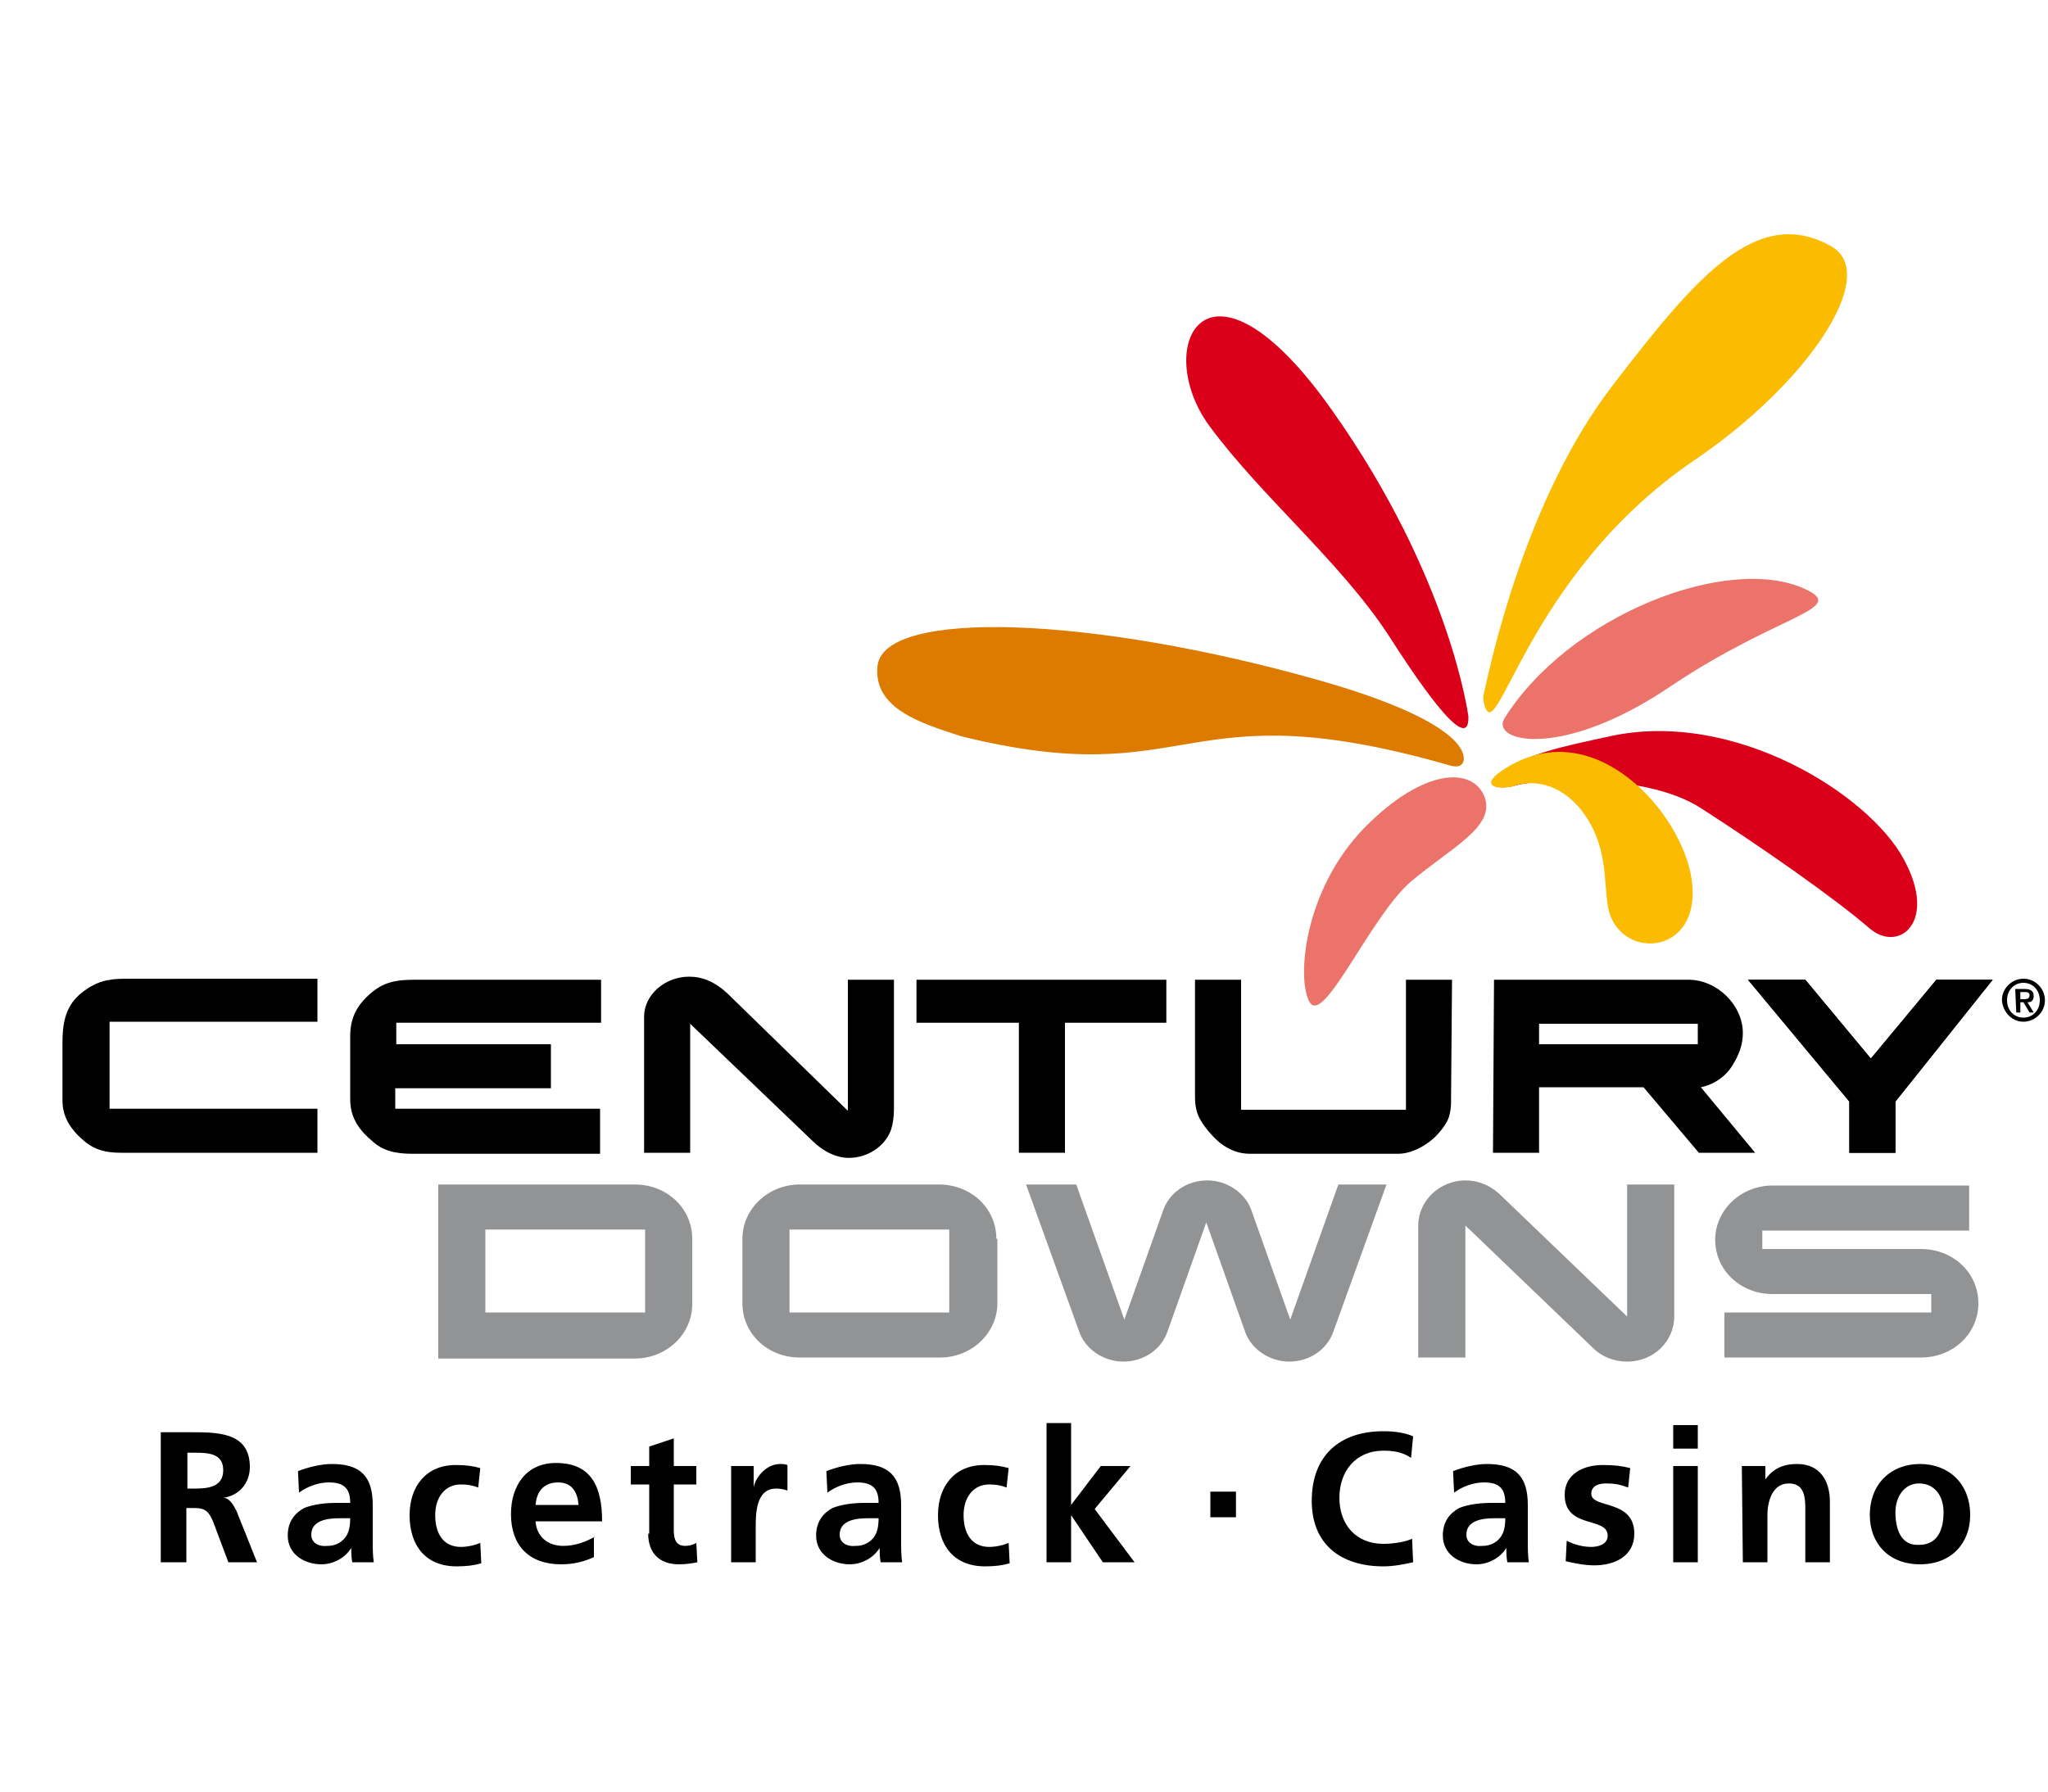
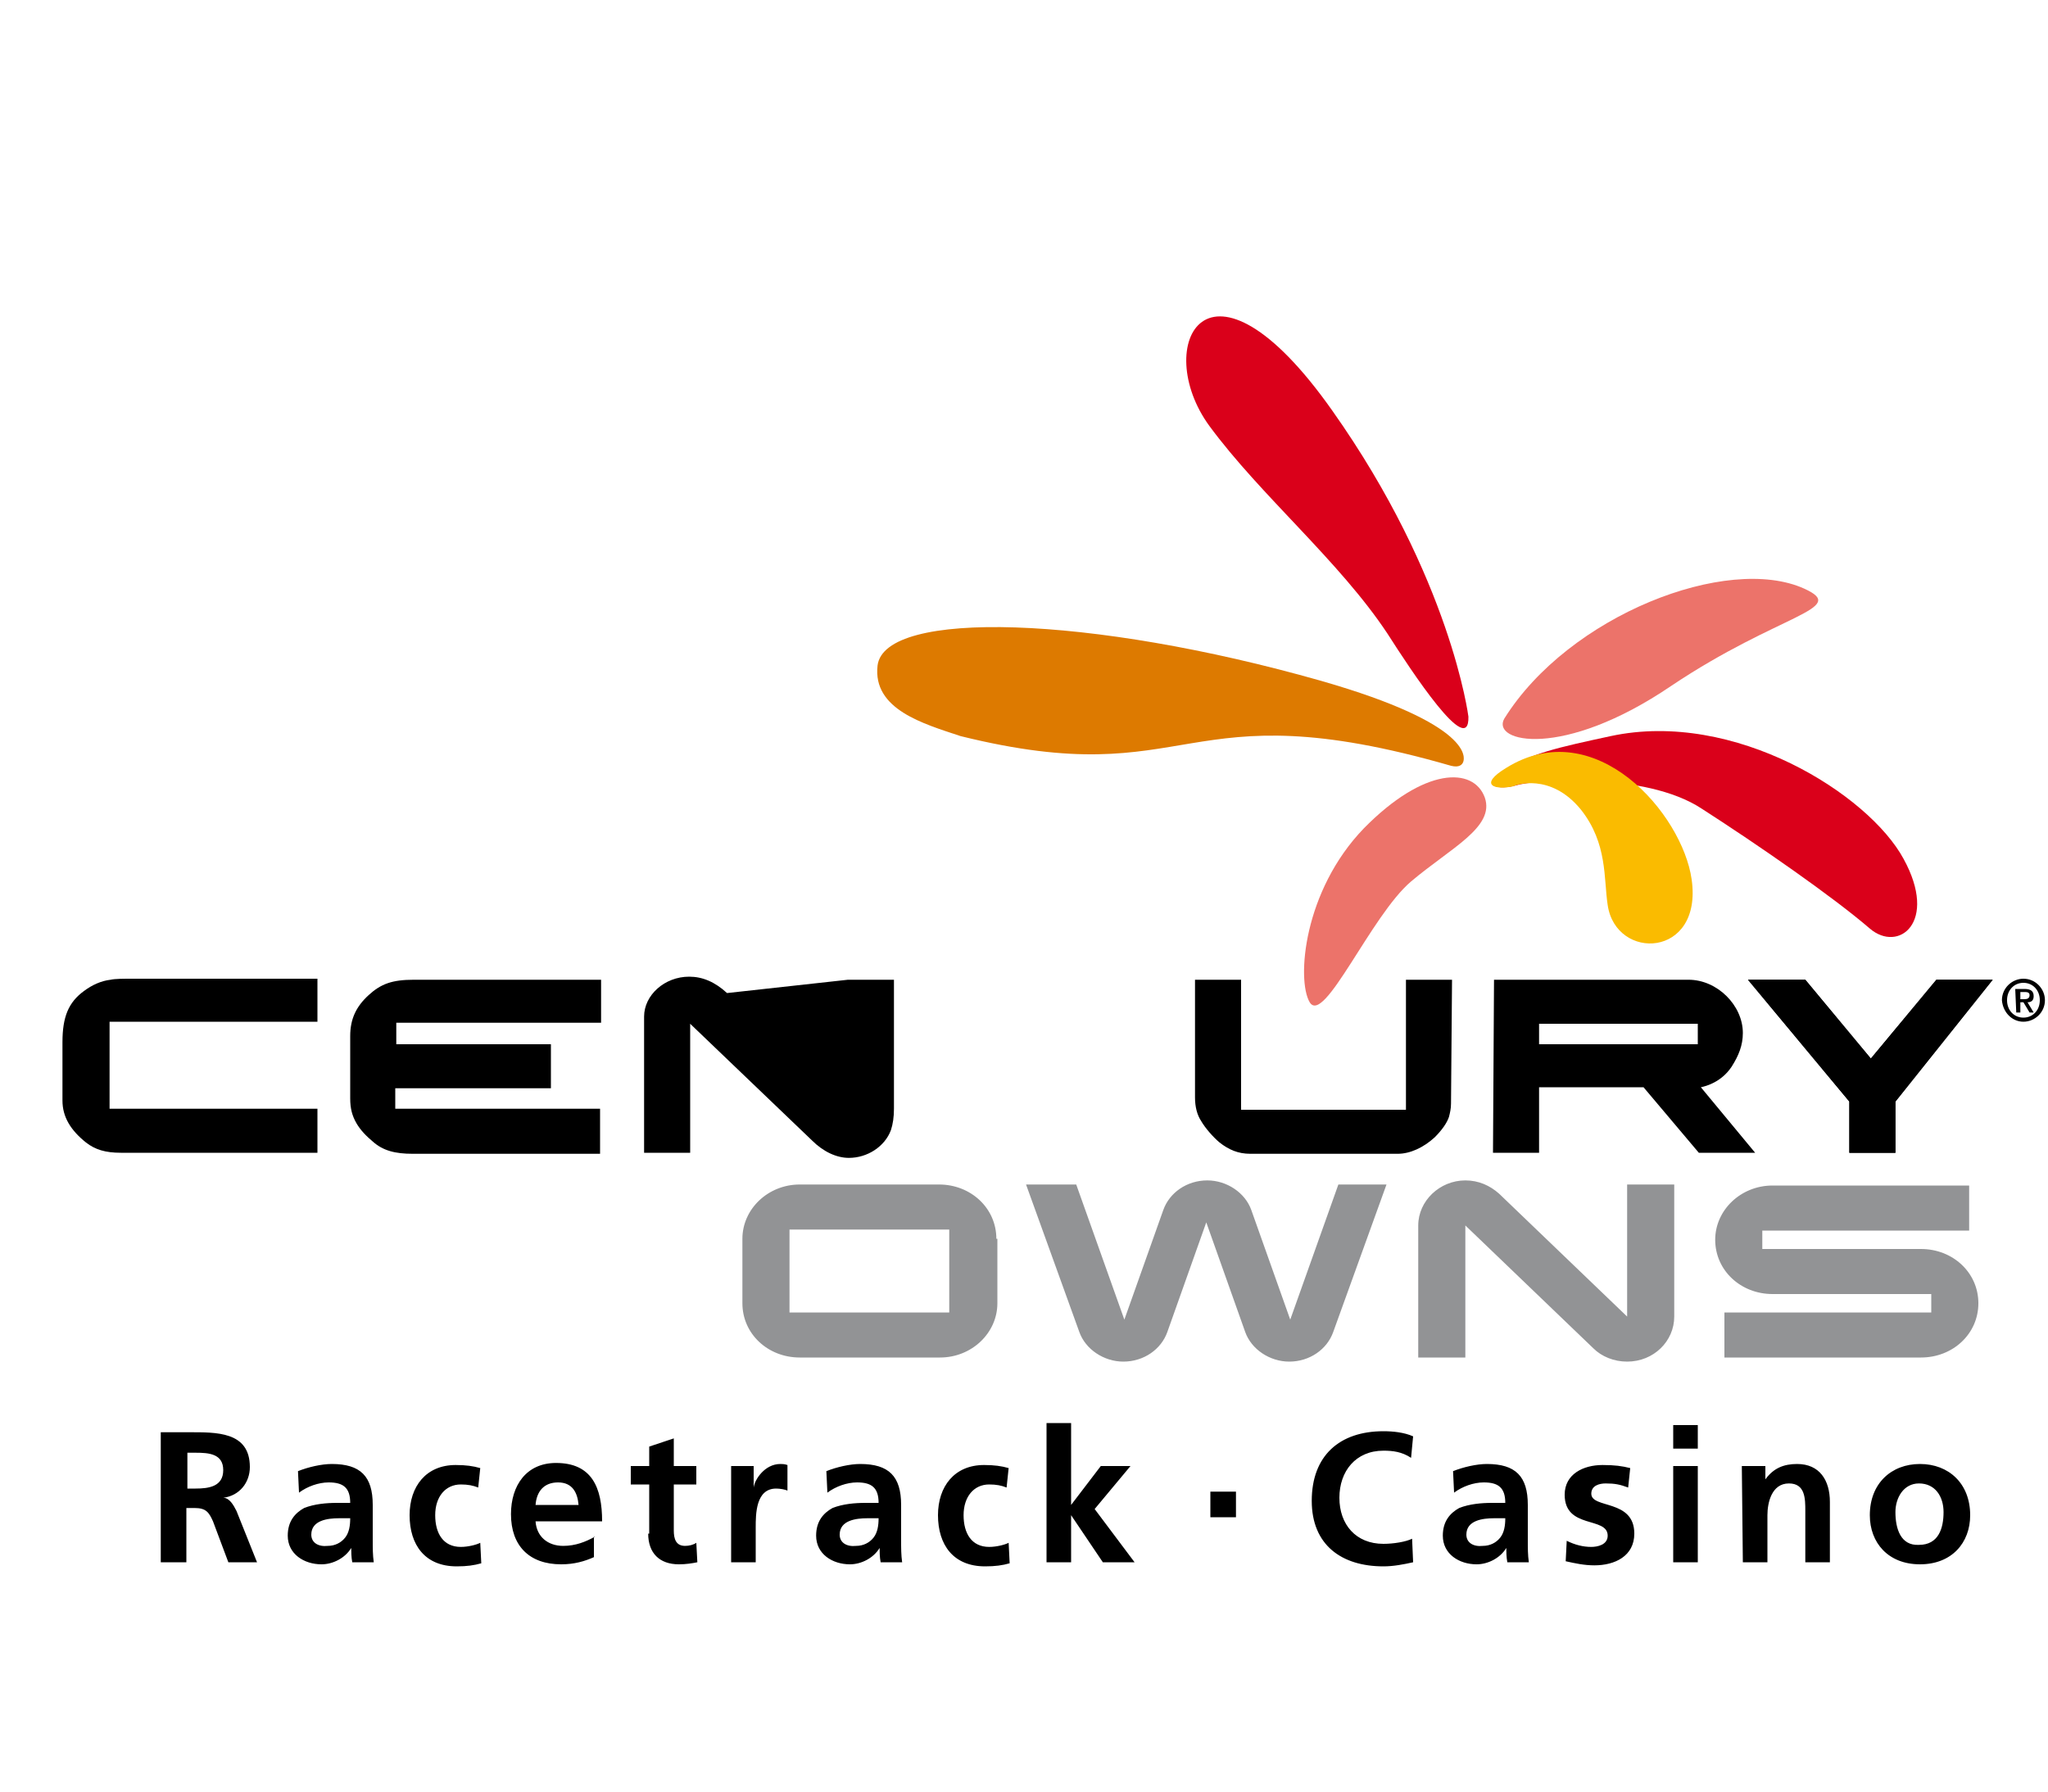
<svg xmlns="http://www.w3.org/2000/svg" xmlns:xlink="http://www.w3.org/1999/xlink" id="Ebene_1" x="0" y="0" version="1.1" width="200" height="175" viewBox="0 0 200 175" xml:space="preserve">
  <style />
  <defs>
    <path id="SVGID_1_" d="M-31.3 0h262.5v175H-31.3z" />
  </defs>
  <clipPath id="SVGID_00000057859590503819341890000012182810985614096793_">
    <use overflow="visible" xlink:href="#SVGID_1_" />
  </clipPath>
  <path d="M31 112.6v-4.3H10.7v-8.5H31v-4.2H12.8c-.7 0-1.6 0-2 .1-.9.1-1.8.5-2.6 1.1-1.5 1.1-2.1 2.5-2.1 5v5.7c0 1.6.8 2.9 2.3 4.1.9.7 1.9 1 3.4 1H31z" clip-path="url(#SVGID_00000057859590503819341890000012182810985614096793_)" />
  <defs>
    <path id="SVGID_00000045608764450568983470000017492610893278007723_" d="M-31.3 0h262.5v175H-31.3z" />
  </defs>
  <clipPath id="SVGID_00000113341827092332891540000003981978205149106855_">
    <use overflow="visible" xlink:href="#SVGID_00000045608764450568983470000017492610893278007723_" />
  </clipPath>
  <path d="M58.6 112.6v-4.3h-20v-2h15.2V102H38.7v-2.1h20v-4.2H40.4c-2.1 0-3.2.4-4.4 1.5-1.2 1.1-1.8 2.3-1.8 4v6.1c0 1 .2 1.7.6 2.4.4.7 1 1.3 1.6 1.8 1 .9 2.2 1.2 3.9 1.2h18.3z" clip-path="url(#SVGID_00000113341827092332891540000003981978205149106855_)" />
  <defs>
    <path id="SVGID_00000143599559087394708380000010161910421338762408_" d="M-31.3 0h262.5v175H-31.3z" />
  </defs>
  <clipPath id="SVGID_00000157267229495455311780000013640832014870716554_">
    <use overflow="visible" xlink:href="#SVGID_00000143599559087394708380000010161910421338762408_" />
  </clipPath>
-   <path d="M62.9 112.6h4.5V100l11.9 11.4c1.1 1.1 2.4 1.7 3.6 1.7 1.8 0 3.5-1.1 4.1-2.7.2-.6.3-1.3.3-2.1V95.7h-4.5v12.8L71 97c-1.2-1.1-2.4-1.6-3.7-1.6-2.4 0-4.4 1.8-4.4 3.9v13.3z" clip-path="url(#SVGID_00000157267229495455311780000013640832014870716554_)" />
-   <path d="M89.5 99.9h10v12.7h4.5V99.9h9.9v-4.2H89.5z" />
+   <path d="M62.9 112.6h4.5V100l11.9 11.4c1.1 1.1 2.4 1.7 3.6 1.7 1.8 0 3.5-1.1 4.1-2.7.2-.6.3-1.3.3-2.1V95.7h-4.5L71 97c-1.2-1.1-2.4-1.6-3.7-1.6-2.4 0-4.4 1.8-4.4 3.9v13.3z" clip-path="url(#SVGID_00000157267229495455311780000013640832014870716554_)" />
  <defs>
    <path id="SVGID_00000034080941745001730560000002805699258772820626_" d="M-31.3 0h262.5v175H-31.3z" />
  </defs>
  <clipPath id="SVGID_00000181058804103838802670000004866411245077302945_">
    <use overflow="visible" xlink:href="#SVGID_00000034080941745001730560000002805699258772820626_" />
  </clipPath>
  <path d="M141.8 95.7h-4.5v12.7h-16.1V95.7h-4.5v11.5c0 .9.2 1.7.6 2.3.4.7 1.2 1.6 1.8 2.1.9.7 1.8 1.1 3 1.1h14.4c1.2 0 2.5-.6 3.6-1.6.7-.7 1.2-1.4 1.4-2 .1-.4.2-.8.2-1.3l.1-12.1z" clip-path="url(#SVGID_00000181058804103838802670000004866411245077302945_)" />
  <path d="M170.7 95.7l9.9 11.9v5h4.5v-5l9.5-11.9h-5.5l-6.4 7.7-6.4-7.7z" />
  <defs>
    <path id="SVGID_00000018944314703173736460000011130411953714565248_" d="M-31.3 0h262.5v175H-31.3z" />
  </defs>
  <clipPath id="SVGID_00000118393280447337412680000014610529196660309892_">
    <use overflow="visible" xlink:href="#SVGID_00000018944314703173736460000011130411953714565248_" />
  </clipPath>
  <path d="M145.9 95.7h19c2.8 0 5.3 2.5 5.3 5.2 0 1.2-.4 2.2-1.1 3.3-1 1.5-2.5 1.9-3 2l5.3 6.4h-5.5l-5.4-6.4h-10.2v6.4h-4.5l.1-16.9zm4.4 6.3h15.5v-2h-15.5v2z" clip-path="url(#SVGID_00000118393280447337412680000014610529196660309892_)" />
  <path d="M170.7 95.7l9.9 11.9v5h4.5v-5l9.5-11.9h-5.5l-6.4 7.7-6.4-7.7z" />
  <g>
    <defs>
      <path id="SVGID_00000028326158681218981910000010720271843959933843_" d="M-31.3 0h262.5v175H-31.3z" />
    </defs>
    <clipPath id="SVGID_00000077325511090847802100000006132664547169921448_">
      <use overflow="visible" xlink:href="#SVGID_00000028326158681218981910000010720271843959933843_" />
    </clipPath>
    <path fill="#dd7a00" d="M85.7 65c.7-5.5 20.8-4.9 43.3 1.5 15 4.3 14 7.6 13.9 7.9-.1.3-.4.6-1.2.4-26.7-7.7-24.9 2.8-47.9-2.9-3.6-1.2-8.6-2.6-8.1-6.9" clip-path="url(#SVGID_00000077325511090847802100000006132664547169921448_)" />
  </g>
  <g>
    <defs>
      <path id="SVGID_00000183962660602168209640000004923844036162231722_" d="M-31.3 0h262.5v175H-31.3z" />
    </defs>
    <clipPath id="SVGID_00000018212990139743050630000016349880539124589487_">
      <use overflow="visible" xlink:href="#SVGID_00000183962660602168209640000004923844036162231722_" />
    </clipPath>
    <path fill="#da001a" d="M143.4 70s-1.7-13.5-13.3-29.9c-12.2-17.3-17.7-6.3-12 1.5 5 6.8 12.7 13.2 17.4 20.3 2.3 3.6 8 12.3 7.9 8.1" clip-path="url(#SVGID_00000018212990139743050630000016349880539124589487_)" />
    <defs>
      <path id="SVGID_00000070831630657008148550000001575898825580774275_" d="M-31.3 0h262.5v175H-31.3z" />
    </defs>
    <clipPath id="SVGID_00000090986148955332284190000004479024193315748785_">
      <use overflow="visible" xlink:href="#SVGID_00000070831630657008148550000001575898825580774275_" />
    </clipPath>
    <path fill="#da001a" d="M148.1 76.7c1.6-.5 12.5-1.4 18.1 2.3 5.6 3.6 12.8 8.6 16.4 11.7 2.8 2.4 6.7-.6 3.3-6.8-3.4-6.3-16.5-14.6-28.6-12-5.1 1.1-7.9 1.7-10.5 3.4-2.4 1.5-.4 1.9 1.3 1.4" clip-path="url(#SVGID_00000090986148955332284190000004479024193315748785_)" />
    <defs>
      <path id="SVGID_00000127033435509597047710000015246482614890739388_" d="M-31.3 0h262.5v175H-31.3z" />
    </defs>
    <clipPath id="SVGID_00000023243547405868539050000006267802007446711722_">
      <use overflow="visible" xlink:href="#SVGID_00000127033435509597047710000015246482614890739388_" />
    </clipPath>
    <path fill="#ec736a" d="M176.2 57.5c-7.5-3.4-23 2.6-29.3 12.7-1.3 2.3 5.7 4 16.3-3.2 10.6-7.1 17.4-7.5 13-9.5" clip-path="url(#SVGID_00000023243547405868539050000006267802007446711722_)" />
    <defs>
      <path id="SVGID_00000049936916745301402590000003259638412525574847_" d="M-31.3 0h262.5v175H-31.3z" />
    </defs>
    <clipPath id="SVGID_00000076580175865589988880000001644771929577803695_">
      <use overflow="visible" xlink:href="#SVGID_00000049936916745301402590000003259638412525574847_" />
    </clipPath>
    <path fill="#ec736a" d="M145 77.9c-1.1-3-5.9-3-11.8 3-5.9 6.1-6.6 14.8-5.3 17 1.4 2.3 6-8.5 9.9-11.8 3.9-3.3 8.2-5.3 7.2-8.2" clip-path="url(#SVGID_00000076580175865589988880000001644771929577803695_)" />
    <defs>
      <path id="SVGID_00000067201990857797653680000017984145847082573455_" d="M-31.3 0h262.5v175H-31.3z" />
    </defs>
    <clipPath id="SVGID_00000075133858594195608160000006559752759529502369_">
      <use overflow="visible" xlink:href="#SVGID_00000067201990857797653680000017984145847082573455_" />
    </clipPath>
-     <path fill="#fabb00" d="M144.9 68.6s-.1-.6 0-.8c.6-2.7 4-19.1 12.7-30.3 8-10.4 14-17.6 21.3-13.4 4.7 2.8-2.4 13.4-13.5 20.9-16.6 11.3-19.3 28.9-20.5 23.6" clip-path="url(#SVGID_00000075133858594195608160000006559752759529502369_)" />
    <defs>
      <path id="SVGID_00000075149627760256981400000008398121000527357882_" d="M-31.3 0h262.5v175H-31.3z" />
    </defs>
    <clipPath id="SVGID_00000174601727645644139400000016142435738828404629_">
      <use overflow="visible" xlink:href="#SVGID_00000075149627760256981400000008398121000527357882_" />
    </clipPath>
    <path fill="#fabb00" d="M154.4 79.1c2.6 3.3 2.2 6.7 2.6 9.3.8 5.5 9.3 5.2 8.2-2.5-.9-6.4-9.4-16.3-18.1-10.9-2.8 1.7-1.1 2.2.7 1.8.1-.1 3.6-1.4 6.6 2.3" clip-path="url(#SVGID_00000174601727645644139400000016142435738828404629_)" />
    <g>
      <defs>
        <path id="SVGID_00000044146177862008629000000016896371165411699341_" d="M-31.3 0h262.5v175H-31.3z" />
      </defs>
      <clipPath id="SVGID_00000029766124963780528190000015875256194723293061_">
        <use overflow="visible" xlink:href="#SVGID_00000044146177862008629000000016896371165411699341_" />
      </clipPath>
      <path d="M197.3 96.9h.4c.2 0 .5 0 .5.3s-.2.4-.5.4h-.4v-.7zm-.4 2h.4v-1h.3l.6 1h.4l-.6-1c.4 0 .6-.2.6-.6 0-.5-.3-.7-.9-.7h-.9l.1 2.3zm.7.5c-.9 0-1.6-.7-1.6-1.7s.7-1.7 1.6-1.7c.9 0 1.6.7 1.6 1.7s-.7 1.7-1.6 1.7m0 .4c1.1 0 2.1-.9 2.1-2.1 0-1.1-.9-2.1-2.1-2.1-1.1 0-2.1.9-2.1 2.1.1 1.2 1 2.1 2.1 2.1" clip-path="url(#SVGID_00000029766124963780528190000015875256194723293061_)" />
    </g>
    <g>
      <defs>
-         <path id="SVGID_00000017494754033151319150000010344824874736943023_" d="M-31.3 0h262.5v175H-31.3z" />
-       </defs>
+         </defs>
      <clipPath id="SVGID_00000124848901946869812680000013741435358026058932_">
        <use overflow="visible" xlink:href="#SVGID_00000017494754033151319150000010344824874736943023_" />
      </clipPath>
      <path fill="#929395" d="M47.4 120.1H63v8.1H47.4v-8.1zm20.2.9c0-3-2.5-5.3-5.6-5.3H42.8v17H62c3.1 0 5.6-2.4 5.6-5.3V121z" clip-path="url(#SVGID_00000124848901946869812680000013741435358026058932_)" />
    </g>
    <g>
      <defs>
        <path id="SVGID_00000101825067793888412590000012491562830550839459_" d="M-31.3 0h262.5v175H-31.3z" />
      </defs>
      <clipPath id="SVGID_00000183960207453754808190000017722963979391760827_">
        <use overflow="visible" xlink:href="#SVGID_00000101825067793888412590000012491562830550839459_" />
      </clipPath>
      <path fill="#929395" d="M193.2 127.3c0-3-2.5-5.3-5.6-5.3h-15.5v-1.8h20.2v-4.4h-19.2c-3.1 0-5.6 2.4-5.6 5.3 0 3 2.5 5.3 5.6 5.3h15.5v1.8h-20.2v4.4h19.2c3.1 0 5.6-2.3 5.6-5.3m-34.3-11.6v12.9l-12.5-12c-.9-.8-2-1.3-3.3-1.3-2.5 0-4.6 2-4.6 4.4v12.9h4.6v-12.9l12.5 12c.8.8 2 1.3 3.3 1.3 2.6 0 4.6-2 4.6-4.4v-12.9h-4.6zm-28.2 0l-4.7 13.2-3.8-10.7c-.6-1.7-2.4-2.9-4.3-2.9-2 0-3.7 1.2-4.3 2.9l-3.8 10.7-4.7-13.2h-4.9l5.2 14.4c.6 1.7 2.4 2.9 4.3 2.9 2 0 3.7-1.2 4.3-2.9l3.8-10.7 3.8 10.7c.6 1.7 2.4 2.9 4.3 2.9 2 0 3.7-1.2 4.3-2.9l5.2-14.4h-4.7zm-53.6 4.4h15.6v8.1H77.1v-8.1zm20.2.9c0-3-2.5-5.3-5.6-5.3H78.1c-3.1 0-5.6 2.4-5.6 5.3v6.3c0 3 2.5 5.3 5.6 5.3h13.7c3.1 0 5.6-2.4 5.6-5.3V121z" clip-path="url(#SVGID_00000183960207453754808190000017722963979391760827_)" />
    </g>
    <g>
      <defs>
        <path id="SVGID_00000152237323222477320940000013209446486411491767_" d="M-31.3 0h262.5v175H-31.3z" />
      </defs>
      <clipPath id="SVGID_00000115475031354157187450000018150072161596183188_">
        <use overflow="visible" xlink:href="#SVGID_00000152237323222477320940000013209446486411491767_" />
      </clipPath>
      <path d="M185.1 147.7c0-1.4.8-2.8 2.3-2.8 1.6 0 2.4 1.3 2.4 2.8 0 1.6-.5 3.2-2.4 3.2-1.8.1-2.3-1.6-2.3-3.2m-2.5.3c0 2.7 1.8 4.8 4.9 4.8 3.1 0 4.9-2.1 4.9-4.8 0-3.1-2.1-5-4.9-5-2.8 0-4.9 1.9-4.9 5m-12.4 4.6h2.4V148c0-1.2.4-3.1 2.1-3.1 1.6 0 1.6 1.5 1.6 2.7v5h2.4v-5.9c0-2.1-1-3.7-3.2-3.7-1.3 0-2.3.4-3.1 1.5v-1.3h-2.3l.1 9.4zm-6.8-11.1h2.4v-2.3h-2.4v2.3zm0 11.1h2.4v-9.4h-2.4v9.4zm-4.2-9.2c-.8-.2-1.5-.3-2.7-.3-1.9 0-3.7.9-3.7 2.9 0 3.4 4.2 2.1 4.2 4 0 .9-1 1.1-1.6 1.1-.8 0-1.6-.2-2.4-.6l-.1 2c.9.2 1.8.4 2.8.4 2 0 3.9-.9 3.9-3.1 0-3.4-4.2-2.4-4.2-3.9 0-.8.8-1 1.4-1 .9 0 1.4.1 2.2.4l.2-1.9zm-16 6.5c0-1.4 1.6-1.6 2.7-1.6h1.1c0 .7-.1 1.4-.5 1.9s-1 .8-1.7.8c-.9.1-1.6-.3-1.6-1.1m-1.2-4.1c.8-.6 1.9-1 2.9-1 1.4 0 2.1.5 2.1 2h-1.3c-1 0-2.2.1-3.2.5-.9.5-1.6 1.3-1.6 2.7 0 1.8 1.6 2.8 3.3 2.8 1.1 0 2.3-.6 2.9-1.6 0 .3 0 .9.1 1.4h2.1c-.1-.7-.1-1.4-.1-2.1V147c0-2.8-1.2-4-4-4-1 0-2.3.3-3.3.7l.1 2.1zm-4.1 4.5c-.6.3-1.8.5-2.8.5-2.7 0-4.3-1.9-4.3-4.5s1.6-4.6 4.3-4.6c.9 0 1.8.1 2.7.7l.2-2.1c-.9-.4-2-.5-2.9-.5-4.3 0-7 2.4-7 6.8 0 4.3 2.9 6.4 7 6.4 1 0 2-.2 2.9-.4l-.1-2.3zm-19.7-2.1h2.5v-2.5h-2.5v2.5zm-16 4.4h2.4V148l3.1 4.6h3.1l-3.9-5.2 3.5-4.2h-2.9l-2.9 3.8v-8h-2.4v13.6zm-3.7-9.2c-.7-.2-1.4-.3-2.4-.3-2.9 0-4.5 2.1-4.5 4.9 0 2.9 1.5 5 4.6 5 1 0 1.7-.1 2.4-.3l-.1-2c-.4.2-1.2.4-1.9.4-1.7 0-2.5-1.3-2.5-3.1s1-3 2.5-3c.7 0 1.2.1 1.7.3l.2-1.9zM82 149.9c0-1.4 1.6-1.6 2.7-1.6h1.1c0 .7-.1 1.4-.5 1.9s-1 .8-1.7.8c-.9.1-1.6-.3-1.6-1.1m-1.2-4.1c.8-.6 1.9-1 2.9-1 1.4 0 2.1.5 2.1 2h-1.3c-1 0-2.2.1-3.2.5-.9.5-1.6 1.3-1.6 2.7 0 1.8 1.6 2.8 3.3 2.8 1.1 0 2.3-.6 2.9-1.6 0 .3 0 .9.1 1.4h2.1c-.1-.7-.1-1.4-.1-2.1V147c0-2.8-1.2-4-4-4-1 0-2.3.3-3.3.7l.1 2.1zm-9.4 6.8h2.4v-3.4c0-1.3 0-3.8 2-3.8.4 0 .9.1 1.1.2v-2.5c-.3-.1-.5-.1-.7-.1-1.5 0-2.5 1.5-2.6 2.3v-2.1h-2.2v9.4zm-8.1-2.8c0 1.9 1.1 3 3 3 .7 0 1.3-.1 1.8-.2l-.1-1.9c-.3.2-.7.3-1.1.3-.9 0-1.1-.7-1.1-1.5V145H68v-1.8h-2.2v-2.7l-2.4.8v1.9h-1.8v1.8h1.8v4.8zm-5.2.3c-.9.5-1.9.9-3.1.9-1.5 0-2.6-.9-2.7-2.4h6.5c0-3.3-1-5.7-4.5-5.7-2.9 0-4.4 2.2-4.4 5 0 3.1 1.8 4.9 4.9 4.9 1.3 0 2.3-.3 3.2-.7v-2zm-5.8-3.1c.1-1.3.8-2.2 2.2-2.2 1.4 0 1.9 1 2 2.2h-4.2zm-5.4-3.6c-.7-.2-1.4-.3-2.4-.3-2.9 0-4.5 2.1-4.5 4.9 0 2.9 1.5 5 4.6 5 1 0 1.7-.1 2.4-.3l-.1-2c-.4.2-1.2.4-1.9.4-1.7 0-2.5-1.3-2.5-3.1s1-3 2.5-3c.7 0 1.2.1 1.7.3l.2-1.9zm-16.5 6.5c0-1.4 1.6-1.6 2.7-1.6h1.1c0 .7-.1 1.4-.5 1.9s-1 .8-1.7.8c-.9.1-1.6-.3-1.6-1.1m-1.2-4.1c.8-.6 1.9-1 2.9-1 1.4 0 2.1.5 2.1 2h-1.3c-1 0-2.2.1-3.2.5-.9.5-1.6 1.3-1.6 2.7 0 1.8 1.6 2.8 3.3 2.8 1.1 0 2.3-.6 2.9-1.6 0 .3 0 .9.1 1.4h2.1c-.1-.7-.1-1.4-.1-2.1V147c0-2.8-1.2-4-4-4-1 0-2.3.3-3.3.7l.1 2.1zm-13.5 6.8h2.5v-5.3h.8c1.1 0 1.4.4 1.8 1.3l1.5 4h2.8l-2-5c-.3-.6-.7-1.3-1.3-1.3 1.6-.2 2.6-1.5 2.6-3 0-3.5-3.3-3.4-6-3.4h-2.7v12.7zm2.6-10.7h.8c1.3 0 2.7.1 2.7 1.7 0 1.6-1.4 1.8-2.7 1.8h-.8v-3.5z" clip-path="url(#SVGID_00000115475031354157187450000018150072161596183188_)" />
    </g>
  </g>
</svg>